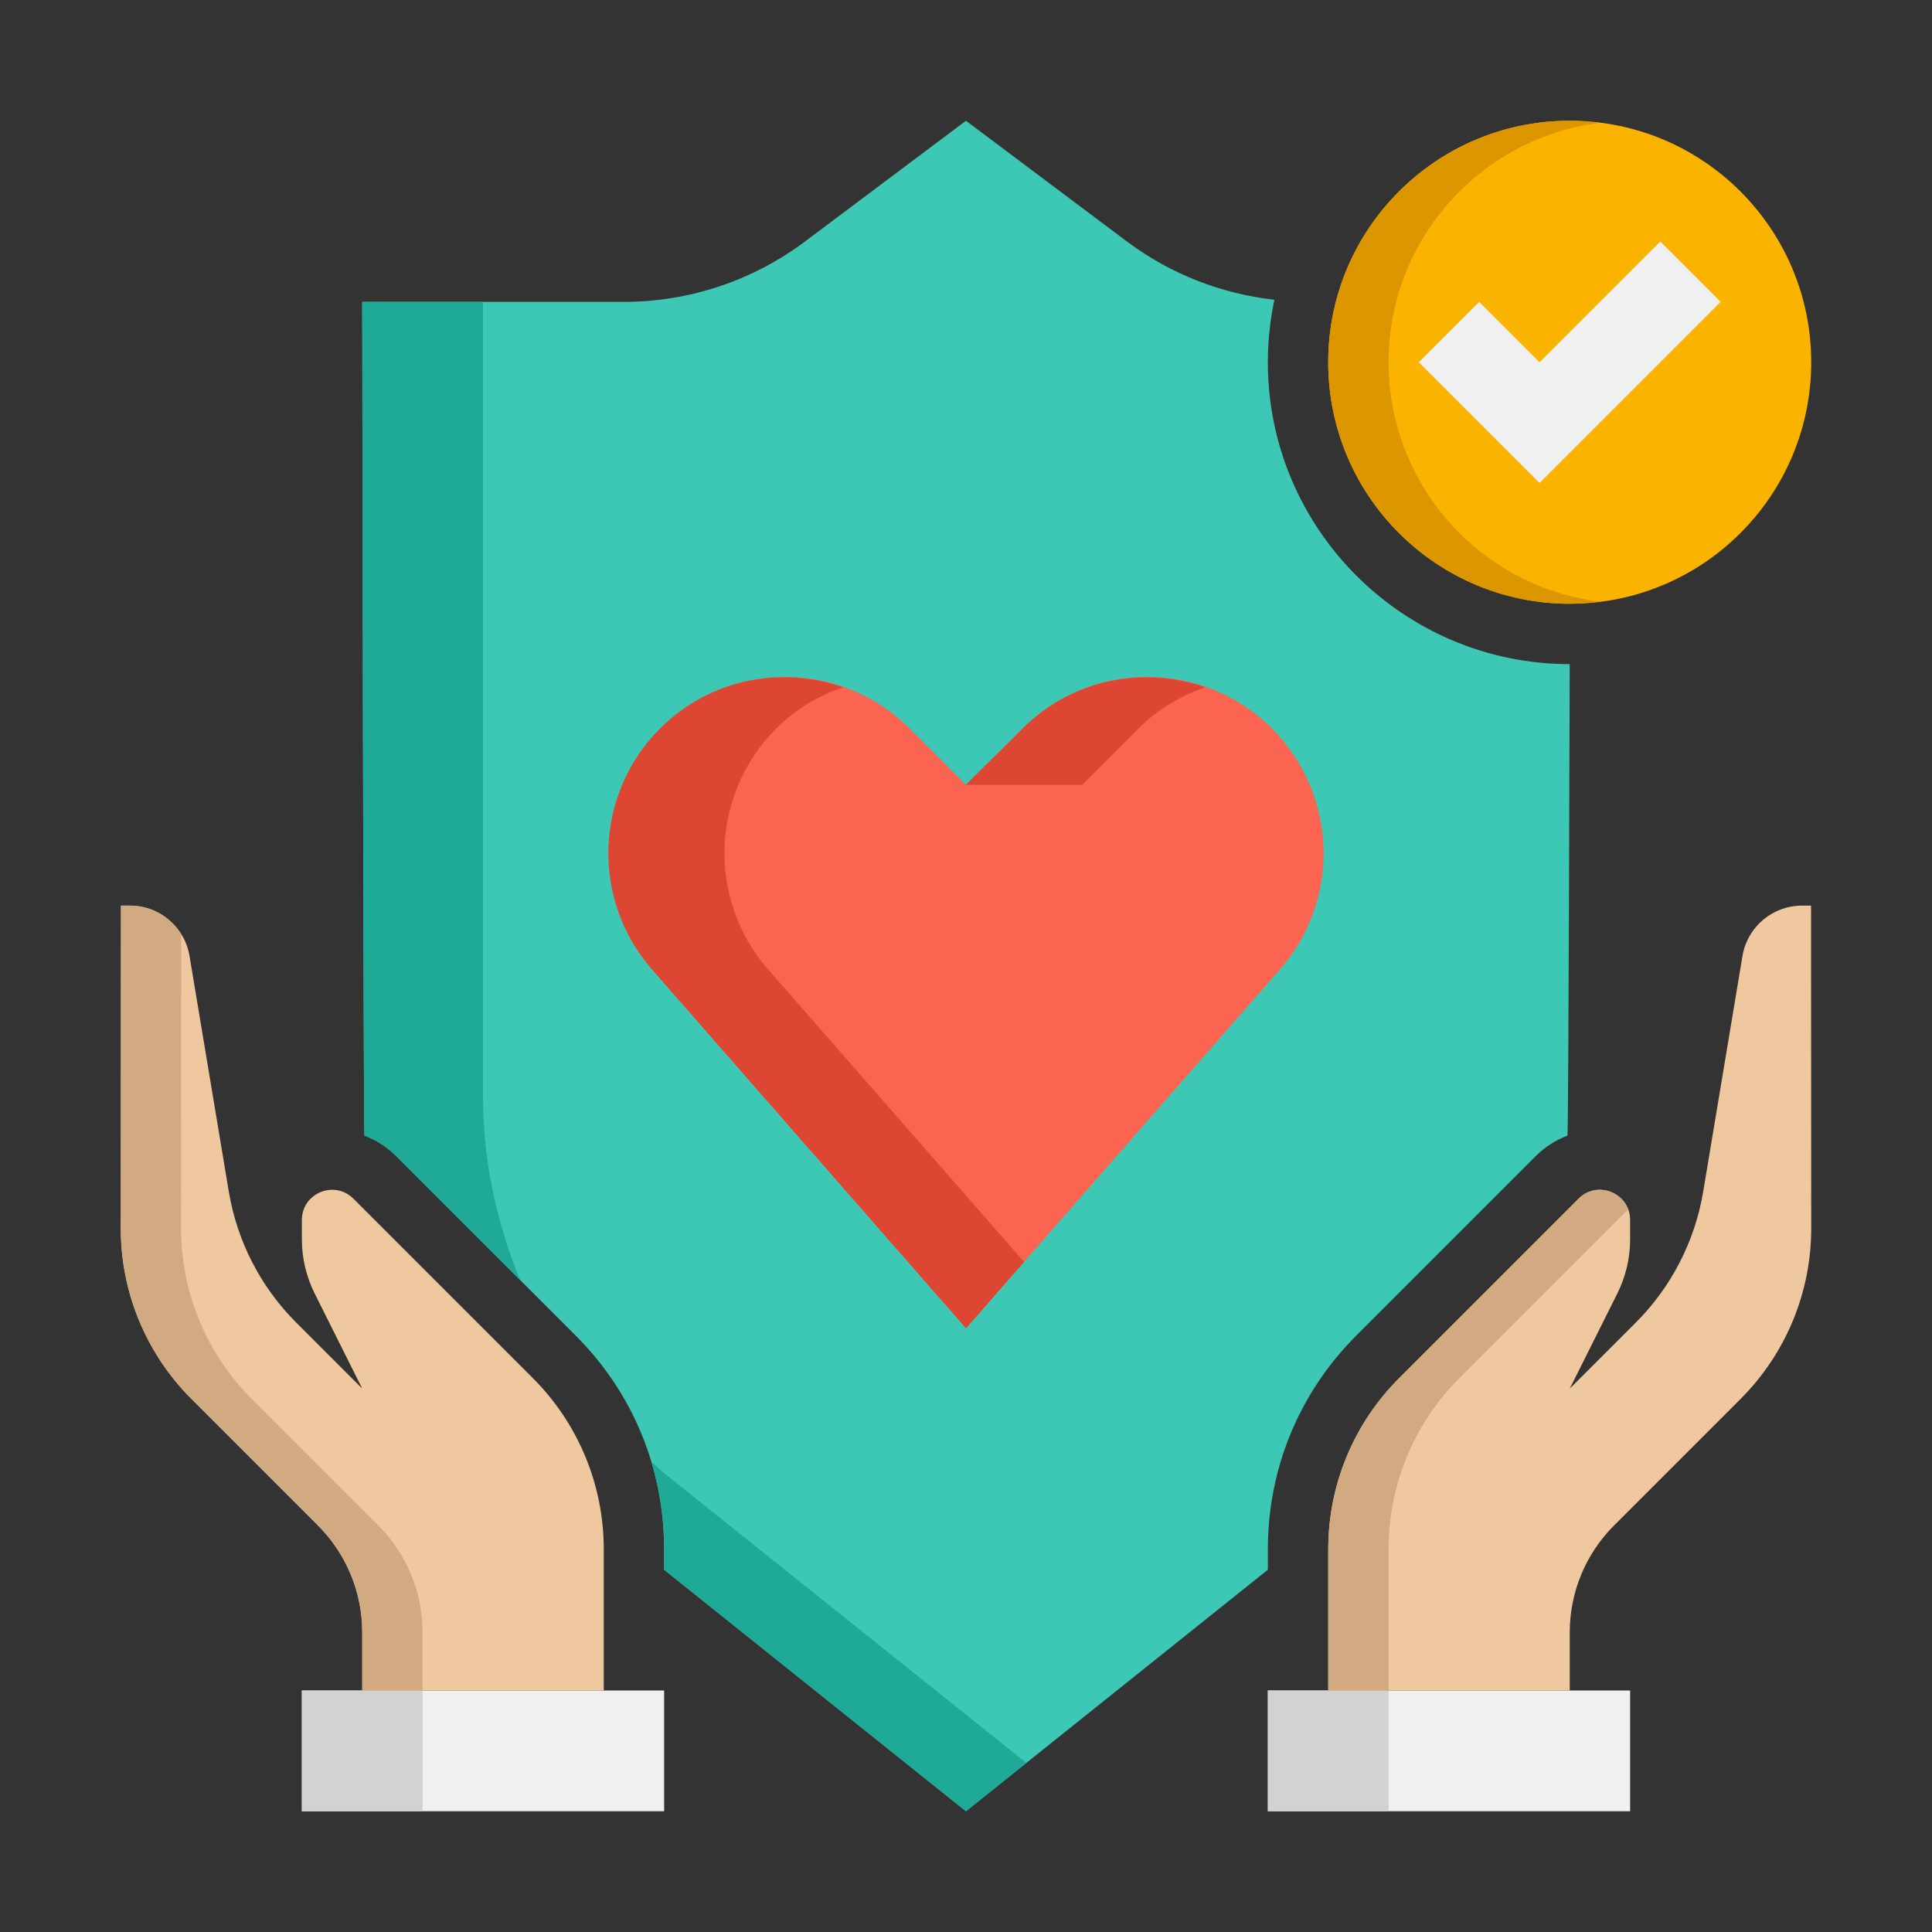
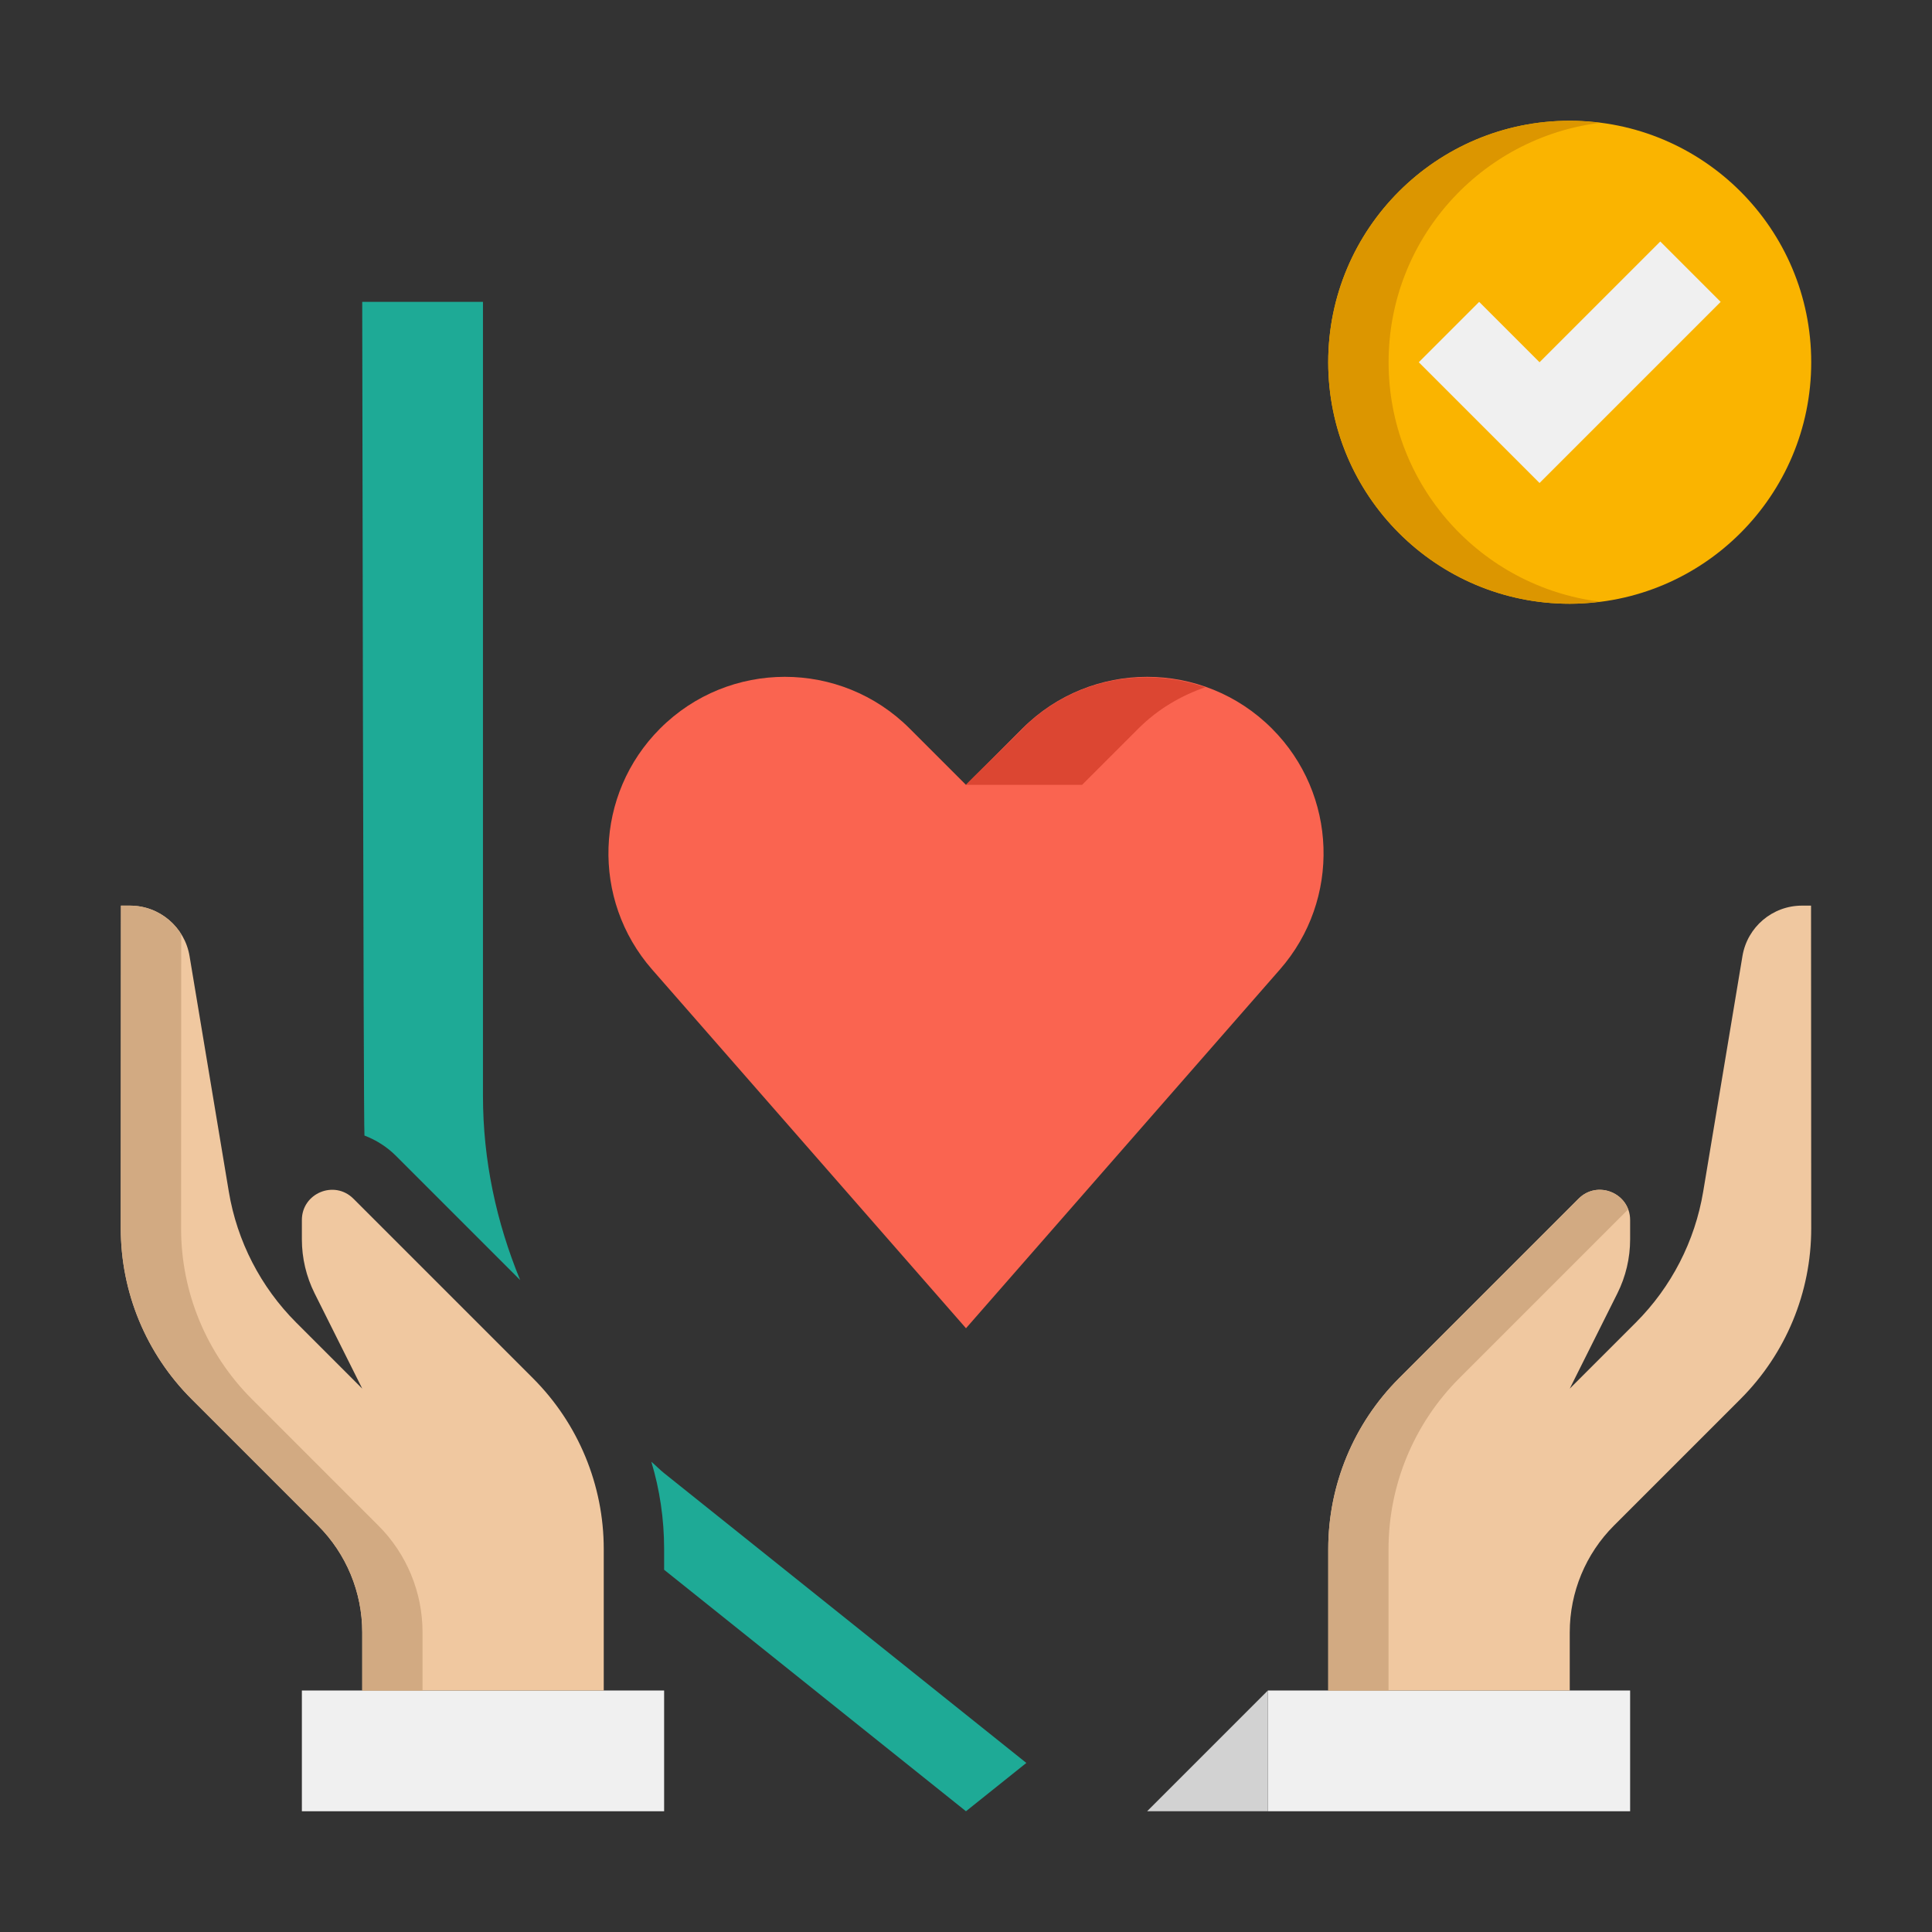
<svg xmlns="http://www.w3.org/2000/svg" height="512" viewBox="0 0 64 64" width="512">
  <rect x="0" y="0" width="64" height="64" fill="#333333" stroke="none" />
  <g id="Icons">
    <g>
      <g>
-         <path d="m51.999 22c-5.514 0-10-4.486-10-10 0-.71.077-1.402.218-2.07-1.765-.198-3.453-.856-4.885-1.93l-5.333-4-5.333 4c-1.731 1.298-3.836 2-6 2h-8.667s.038 27.182.074 27.616c.387.149.745.373 1.048.677l5.95 5.95c1.889 1.889 2.929 4.401 2.929 7.071v.687l9.999 7.999 10.001-8.001v-.685c0-2.671 1.04-5.183 2.93-7.072l5.949-5.949c.303-.303.66-.527 1.046-.676.035-.434.074-15.617.074-15.617z" fill="#3cc8b4" />
-       </g>
+         </g>
      <g>
        <g>
          <path d="m10 56h12v4h-12z" fill="#f0f0f0" />
        </g>
      </g>
      <g>
        <g>
-           <path d="m10 56h4v4h-4z" fill="#d2d2d2" />
-         </g>
+           </g>
      </g>
      <g>
        <g>
          <path d="m42 56h12v4h-12z" fill="#f0f0f0" />
        </g>
      </g>
      <g>
        <g>
-           <path d="m42 56h4v4h-4z" fill="#d2d2d2" />
+           <path d="m42 56v4h-4z" fill="#d2d2d2" />
        </g>
      </g>
      <g>
        <g>
          <path d="m59.993 30h-.299c-.978 0-1.812.707-1.973 1.671l-1.3 7.8c-.274 1.645-1.055 3.163-2.234 4.342l-2.187 2.187 1.578-3.156c.277-.555.422-1.167.422-1.788v-.641c0-.891-1.077-1.337-1.707-.707l-5.95 5.95c-1.5 1.5-2.343 3.535-2.343 5.657v4.685h8v-1.929c0-1.326.527-2.598 1.465-3.535l4.191-4.191c1.501-1.501 2.344-3.53 2.343-5.653-.002-4.14-.005-10.691-.006-10.692z" fill="#f0c8a0" />
        </g>
      </g>
      <g>
        <g>
          <path d="m21.576 48.421c.279.926.424 1.898.424 2.893v.687l9.999 7.999 2-1.6-11.995-9.596c-.151-.121-.282-.258-.428-.383z" fill="#1eaa96" />
        </g>
      </g>
      <g>
        <g>
          <path d="m4.007 30h.299c.978 0 1.812.707 1.973 1.671l1.3 7.8c.274 1.645 1.055 3.163 2.234 4.342l2.187 2.187-1.578-3.156c-.277-.555-.422-1.167-.422-1.788v-.641c0-.891 1.077-1.337 1.707-.707l5.95 5.95c1.5 1.5 2.343 3.535 2.343 5.657v4.685h-8v-1.929c0-1.326-.527-2.598-1.464-3.535l-4.191-4.191c-1.502-1.502-2.345-3.531-2.344-5.654.002-4.139.005-10.69.006-10.691z" fill="#f0c8a0" />
        </g>
      </g>
      <g>
        <path d="m48.341 45.657 5.593-5.593c-.237-.643-1.101-.897-1.641-.357l-5.95 5.95c-1.5 1.5-2.343 3.535-2.343 5.657v4.686h1.997v-4.686c0-2.122.843-4.157 2.344-5.657z" fill="#d2aa82" />
      </g>
      <g>
        <path d="m12.533 50.536-4.191-4.191c-1.501-1.501-2.344-3.53-2.343-5.653.001-3.183.003-7.78.004-9.741-.355-.575-.987-.951-1.697-.951h-.299c-.001.001-.004 6.552-.005 10.691-.002 2.123.841 4.152 2.342 5.653l4.191 4.191c.938.938 1.465 2.21 1.465 3.536v1.929h1.997v-1.929c0-1.326-.526-2.598-1.464-3.535z" fill="#d2aa82" />
      </g>
      <g>
        <g>
          <circle cx="51.999" cy="12" fill="#fab400" r="8" />
        </g>
      </g>
      <g>
        <g>
          <path d="m45.999 12c0-4.079 3.055-7.438 7-7.931-.329-.041-.661-.069-1-.069-4.418 0-8 3.582-8 8s3.582 8 8 8c.339 0 .672-.028 1-.069-3.946-.493-7-3.852-7-7.931z" fill="#dc9600" />
        </g>
      </g>
      <g>
        <g>
          <path d="m56.999 10-6 6-4-4 2-2 2 2 4-4z" fill="#f0f0f0" />
        </g>
      </g>
      <g>
        <path d="m15.999 36.31v-2.31-24h-4s.038 27.182.074 27.616c.387.149.745.373 1.048.677l4.11 4.11c-.789-1.913-1.232-3.973-1.232-6.093z" fill="#1eaa96" />
      </g>
      <g>
        <path d="m32 44 10.399-11.885c2.026-2.316 1.91-5.806-.266-7.982-2.283-2.283-5.984-2.283-8.266 0l-1.867 1.867-1.867-1.867c-2.283-2.283-5.984-2.283-8.266 0-2.176 2.176-2.292 5.666-.266 7.982z" fill="#fa6450" />
      </g>
      <g>
-         <path d="m25.712 24.133c.644-.644 1.405-1.085 2.211-1.366-2.051-.715-4.417-.273-6.056 1.366-2.176 2.176-2.292 5.666-.266 7.982l10.399 11.885 1.923-2.197-8.476-9.687c-2.027-2.316-1.911-5.807.265-7.983z" fill="#dc4632" />
-       </g>
+         </g>
      <g>
        <path d="m35.845 26 1.867-1.867c.644-.644 1.405-1.085 2.211-1.366-2.03-.707-4.363-.277-6 1.321.017.017-1.94 1.895-1.923 1.912z" fill="#dc4632" />
      </g>
    </g>
  </g>
</svg>